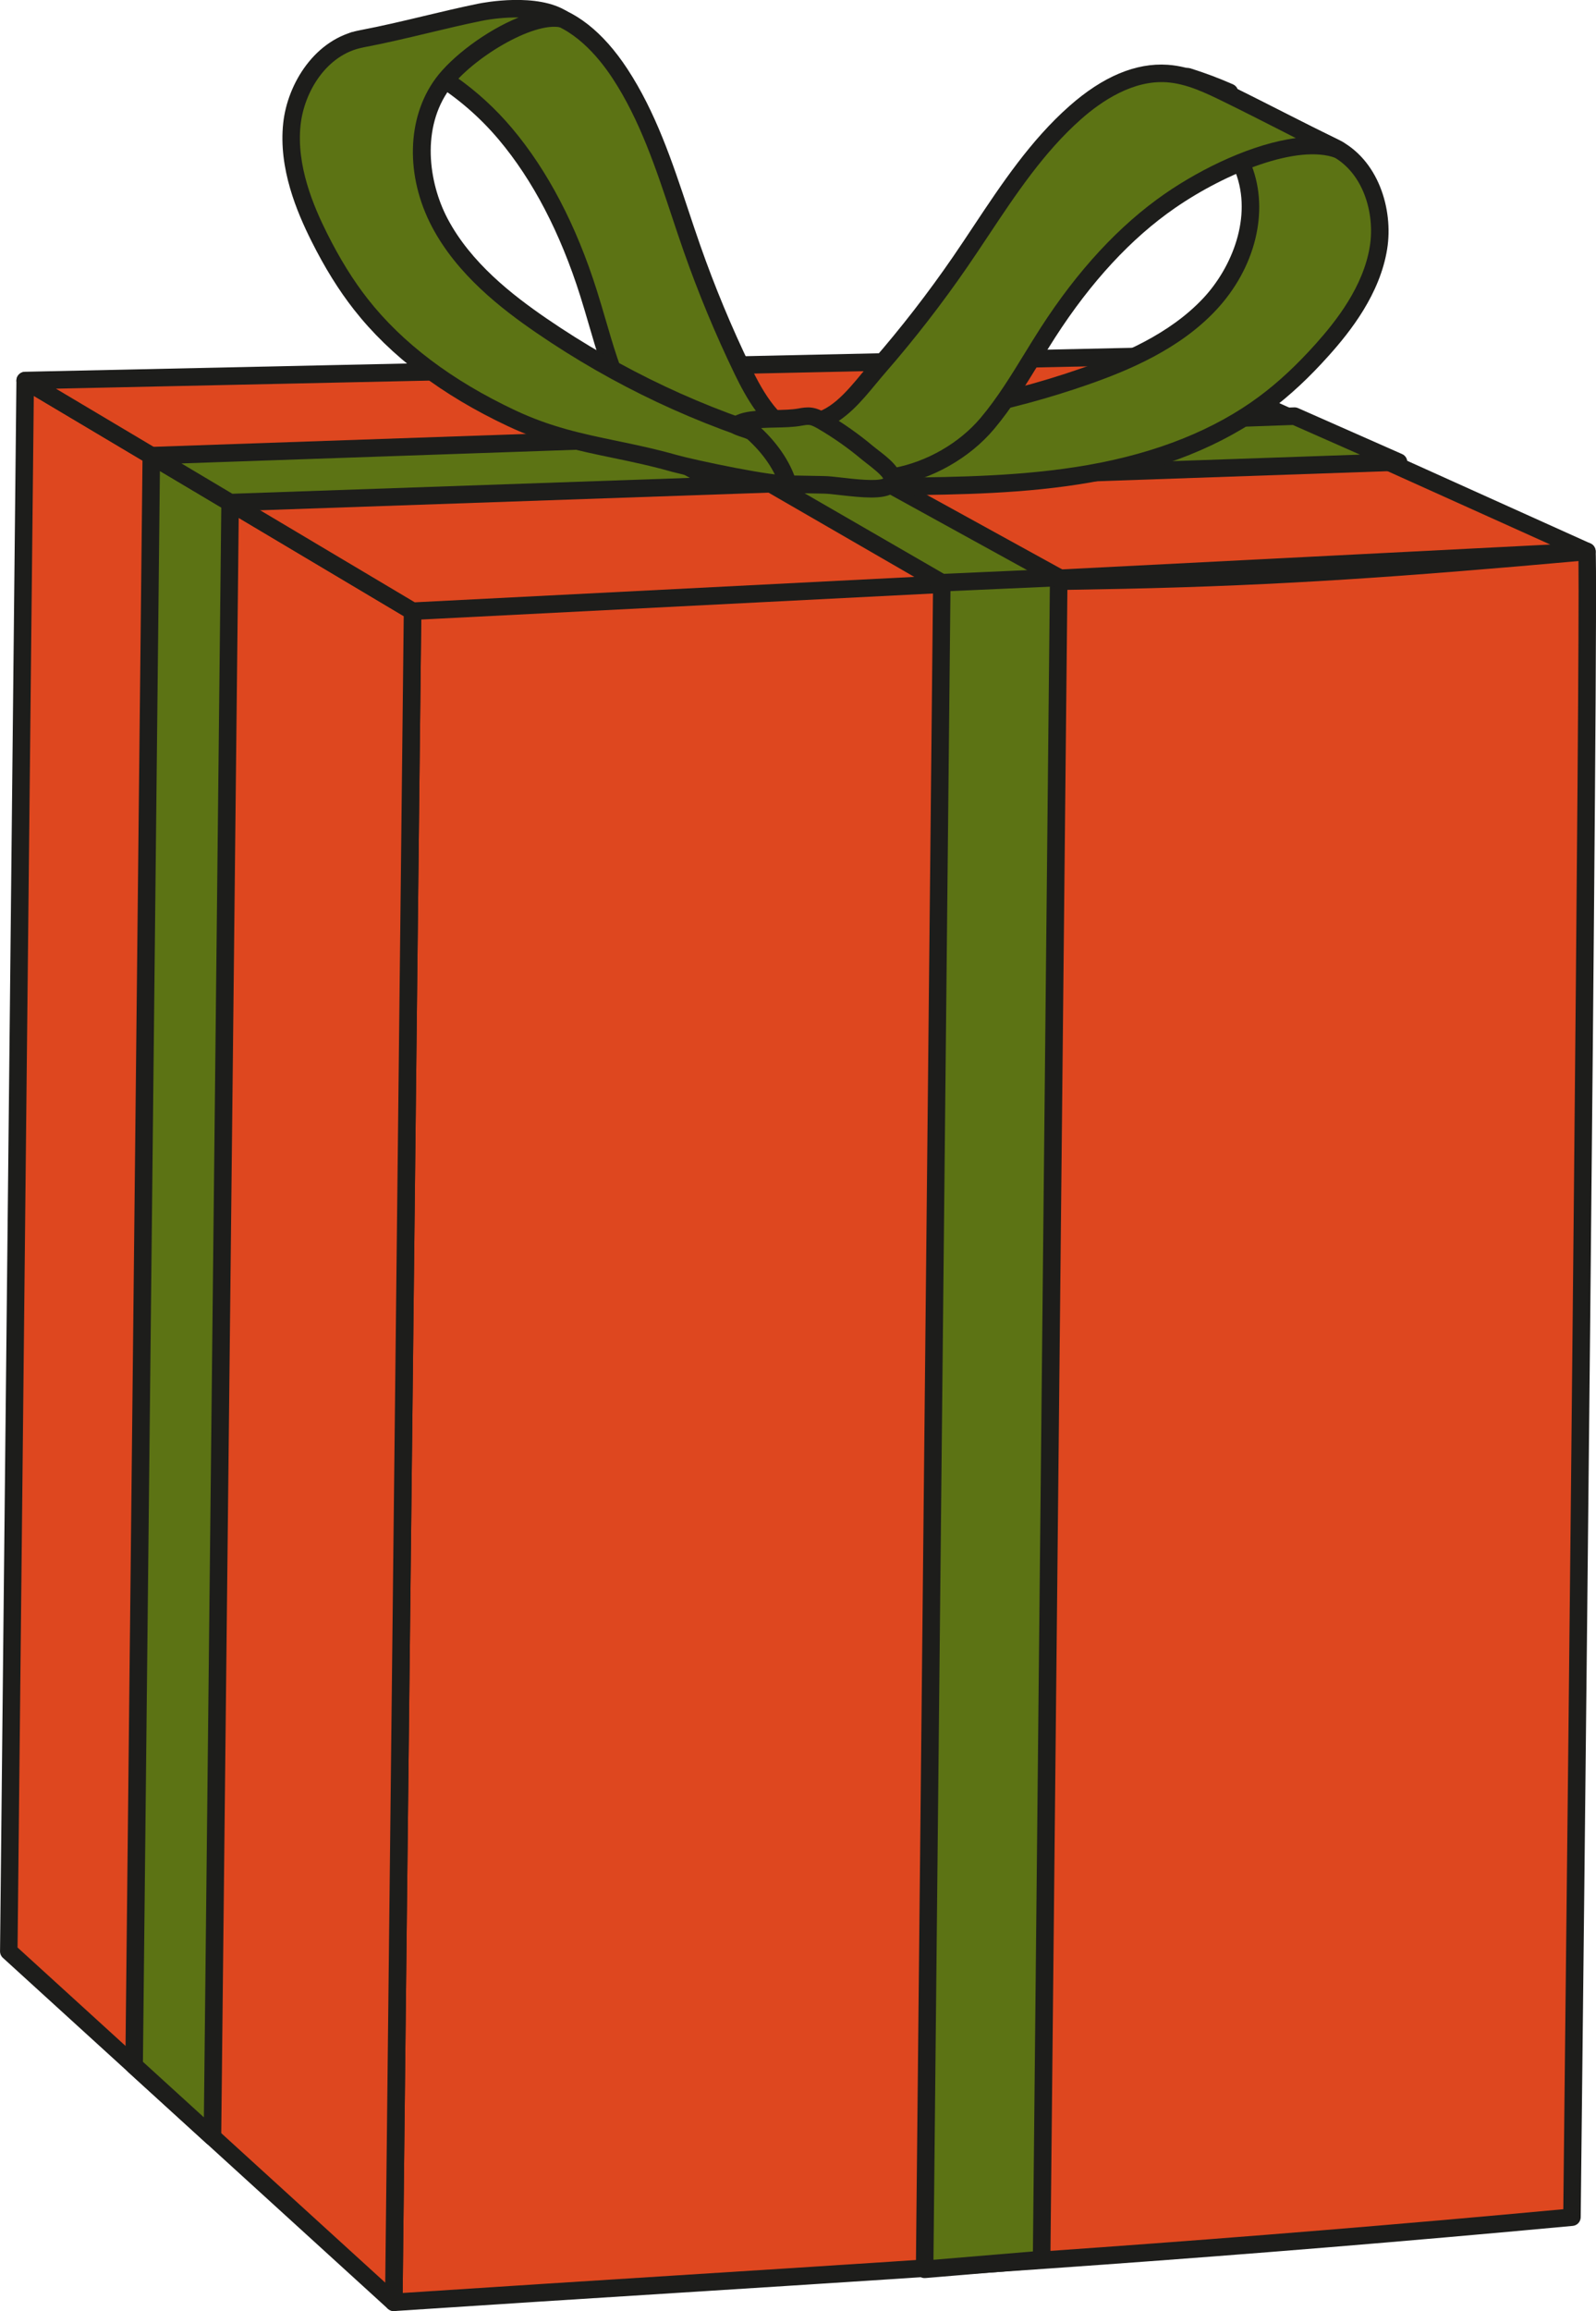
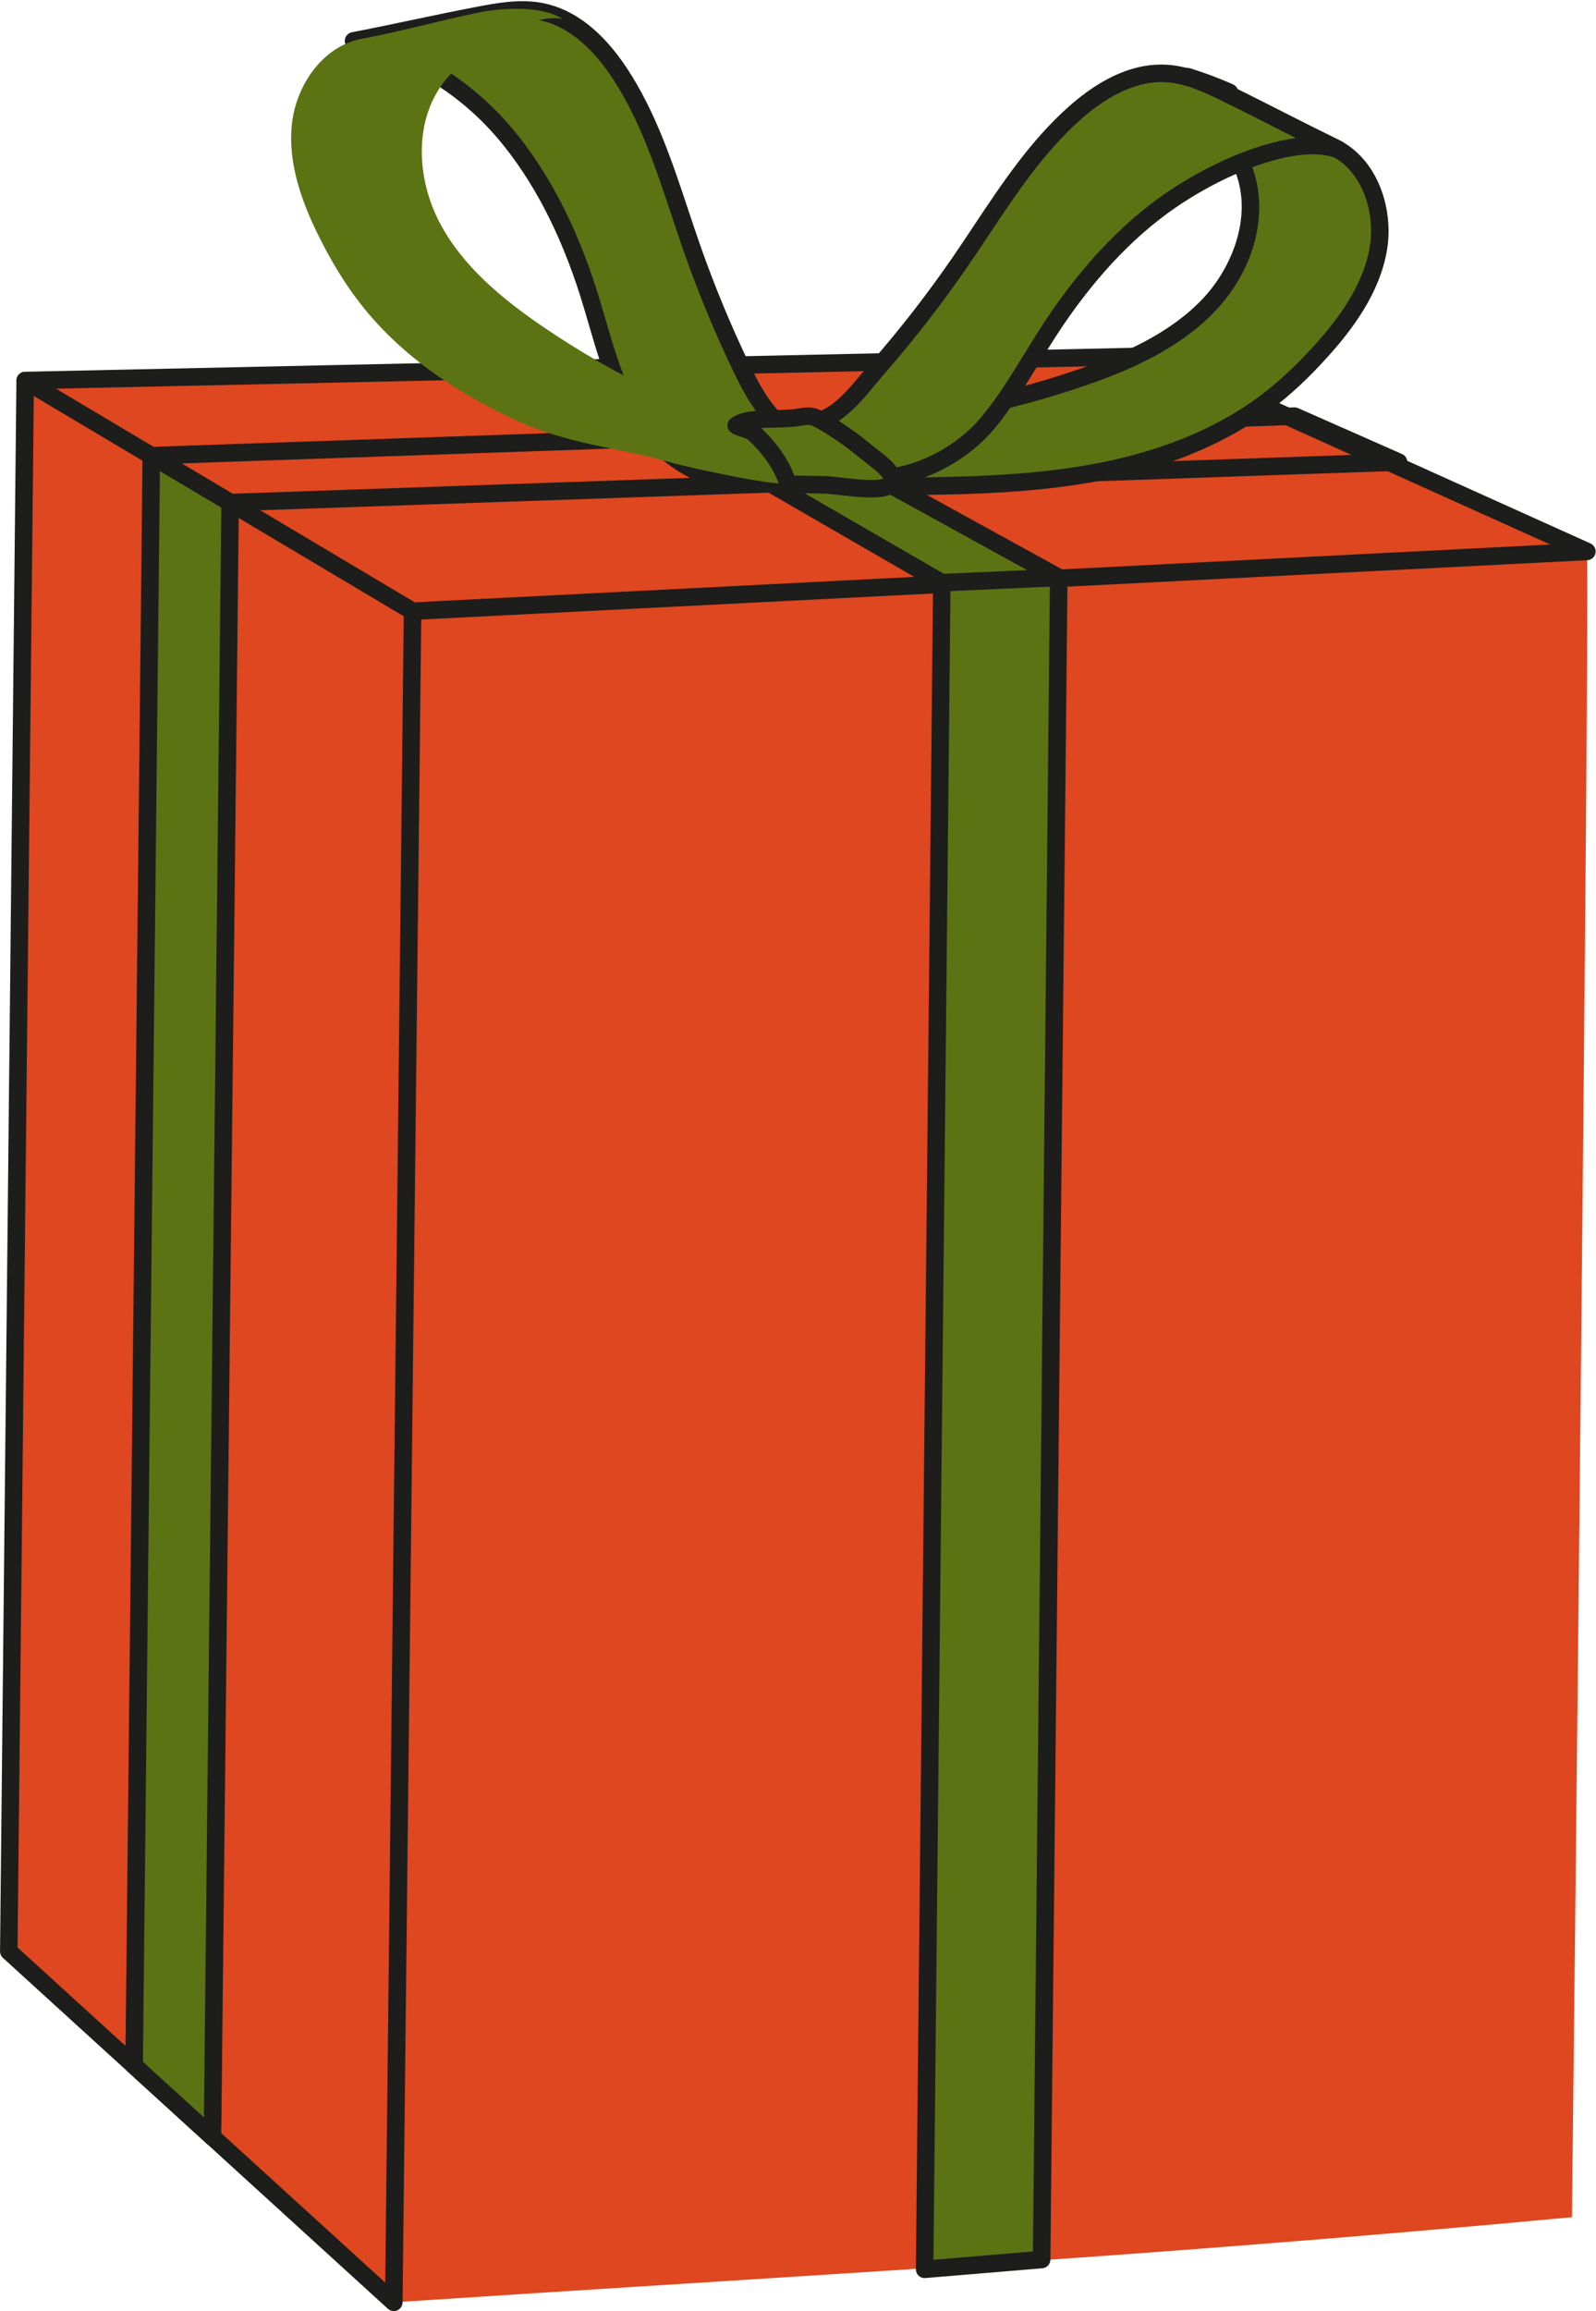
<svg xmlns="http://www.w3.org/2000/svg" id="Calque_2" data-name="Calque 2" viewBox="0 0 410.02 593.24">
  <defs>
    <style>
      .cls-1 {
        fill: #5c7314;
      }

      .cls-1, .cls-2, .cls-3 {
        stroke-width: 0px;
      }

      .cls-2 {
        fill: #1d1d1b;
      }

      .cls-3 {
        fill: #de471f;
      }
    </style>
  </defs>
  <g id="_ÎÓÈ_1" data-name="—ÎÓÈ_1">
    <g>
      <g>
        <g>
          <path class="cls-3" d="m101.17,590.99l4.82-434.09c67.03-8.37,115.41-6.57,182.94-8.01,42.89-.91,76.03-3.48,118.75-7.33.87,5.91-3.84,427.58-3.84,427.58-115.87,10.77-190.34,14.44-302.67,21.85Z" />
-           <path class="cls-2" d="m101.17,593.24c-.57,0-1.13-.22-1.55-.62-.45-.43-.71-1.03-.7-1.66l4.82-434.09c.01-1.13.85-2.07,1.97-2.21,51.52-6.43,91.87-6.87,138.59-7.38,14.18-.15,28.84-.31,44.58-.65,41-.87,73.31-3.25,118.6-7.32,1.19-.11,2.25.73,2.43,1.91.87,5.91-3.33,384.75-3.82,427.93-.01,1.15-.89,2.11-2.04,2.22-89.21,8.29-154.52,12.42-230.15,17.2-22.96,1.45-46.7,2.95-72.58,4.66-.05,0-.1,0-.15,0Zm7.05-434.35l-4.77,429.7c24.95-1.64,47.92-3.09,70.17-4.5,75.02-4.74,139.89-8.84,228-17,1.55-139.42,4.24-396.23,3.9-423.07-44.15,3.95-76.13,6.26-116.54,7.12-15.76.34-30.44.5-44.63.65-45.99.5-85.79.93-136.13,7.1Z" />
        </g>
        <g>
          <polygon class="cls-3" points="6.47 97.69 2.25 500.9 101.17 590.99 105.99 156.89 6.47 97.69" />
          <path class="cls-2" d="m101.17,593.24c-.55,0-1.09-.2-1.52-.59L.74,502.56c-.47-.43-.74-1.05-.73-1.69L4.22,97.67c0-.8.45-1.54,1.15-1.94.7-.39,1.56-.38,2.25.03l99.52,59.2c.69.41,1.11,1.16,1.1,1.96l-4.82,434.09c-.01.89-.54,1.68-1.35,2.04-.29.13-.59.19-.9.19ZM4.51,499.91l94.46,86.03,4.75-427.78L8.68,101.62l-4.17,398.29Z" />
        </g>
        <g>
          <polygon class="cls-3" points="407.68 141.56 296.4 91.42 6.47 97.69 105.99 156.89 407.68 141.56" />
          <path class="cls-2" d="m105.99,159.14c-.4,0-.8-.11-1.15-.32L5.32,99.62c-.86-.51-1.28-1.54-1.03-2.51.26-.97,1.12-1.65,2.13-1.68l289.93-6.27c.34,0,.67.06.97.2l111.28,50.14c.95.43,1.48,1.45,1.29,2.47-.19,1.02-1.06,1.78-2.1,1.83l-301.69,15.34s-.08,0-.11,0ZM14.37,99.77l92.19,54.84,291.71-14.83-102.33-46.1L14.37,99.77Z" />
        </g>
        <g>
          <polygon class="cls-1" points="54.57 548.55 59.11 129.01 38.87 116.96 34.45 530.22 54.57 548.55" />
          <path class="cls-2" d="m54.57,550.8c-.55,0-1.09-.2-1.52-.59l-20.12-18.33c-.47-.43-.74-1.05-.73-1.69l4.42-413.26c0-.8.45-1.54,1.15-1.94.7-.39,1.56-.38,2.25.03l20.25,12.04c.69.41,1.11,1.16,1.1,1.96l-4.54,419.54c0,.89-.54,1.68-1.35,2.04-.29.13-.59.19-.9.19Zm-17.86-21.56l15.67,14.27,4.47-413.23-15.77-9.38-4.36,408.35Z" />
        </g>
        <g>
-           <polygon class="cls-1" points="359.29 118.6 59.11 129.01 38.87 116.96 332.58 106.82 359.29 118.6" />
          <path class="cls-2" d="m59.11,131.26c-.4,0-.8-.11-1.15-.32l-20.25-12.04c-.86-.51-1.28-1.53-1.03-2.49.25-.97,1.1-1.66,2.1-1.69l293.71-10.15c.34-.01.68.05.99.19l26.72,11.79c.96.42,1.5,1.45,1.3,2.48-.2,1.03-1.08,1.79-2.13,1.82l-300.18,10.4s-.05,0-.08,0Zm-12.51-12.31l13.09,7.79,289.7-10.04-17.25-7.61-285.54,9.87Z" />
        </g>
        <g>
          <polygon class="cls-1" points="237.54 582.52 241.96 149.58 146.73 94.57 173.6 94.1 271.99 148.24 267.59 580.01 237.54 582.52" />
          <path class="cls-2" d="m237.54,584.77c-.57,0-1.11-.21-1.53-.6-.46-.43-.72-1.04-.72-1.67l4.41-431.63-94.09-54.35c-.88-.51-1.31-1.53-1.05-2.51s1.13-1.67,2.14-1.69l26.87-.46c.39,0,.78.09,1.12.28l98.39,54.13c.73.4,1.17,1.17,1.17,1.99l-4.4,431.77c-.01,1.16-.91,2.12-2.06,2.22l-30.05,2.51c-.06,0-.13,0-.19,0ZM154.88,96.68l88.2,50.95c.7.41,1.13,1.16,1.12,1.97l-4.39,430.47,25.55-2.14,4.36-428.37-96.68-53.2-18.15.31Z" />
        </g>
-         <path class="cls-2" d="m315.85,25.96c-.3,0-.61-.06-.9-.19-3.4-1.49-6.92-2.82-10.46-3.93-1.19-.37-1.85-1.63-1.47-2.82.37-1.19,1.63-1.85,2.82-1.47,3.7,1.16,7.38,2.54,10.92,4.1,1.14.5,1.65,1.83,1.15,2.97-.37.84-1.2,1.34-2.06,1.34Z" />
+         <path class="cls-2" d="m315.85,25.96c-.3,0-.61-.06-.9-.19-3.4-1.49-6.92-2.82-10.46-3.93-1.19-.37-1.85-1.63-1.47-2.82.37-1.19,1.63-1.85,2.82-1.47,3.7,1.16,7.38,2.54,10.92,4.1,1.14.5,1.65,1.83,1.15,2.97-.37.84-1.2,1.34-2.06,1.34" />
        <g>
          <g>
            <path class="cls-1" d="m342.64,37.75c9.08,4.41,13.1,15.84,11.51,25.8-1.59,9.97-7.67,18.63-14.4,26.15-4.52,5.05-9.42,9.79-14.86,13.83-13.09,9.74-28.95,15.23-45.03,18.05-16.07,2.82-32.47,3.1-48.78,3.28-3.01.03-4.05-3.54-6.14-5.7-4.42-4.56-9.88-8.11-15.84-10.3,23.63-.31,47.21-4.45,69.53-12.22,11.84-4.12,23.67-9.48,32.21-18.65s13.16-22.9,8.66-34.6c-3.55-9.23-11.88-15.62-19.82-21.51,4.25-3.5,9.96-.65,14.87,1.83,9.37,4.73,18.65,9.45,28.09,14.04Z" />
            <path class="cls-2" d="m231.03,127.12c-3.23,0-4.95-2.54-6.21-4.4-.51-.75-.98-1.45-1.5-1.99-4.18-4.31-9.36-7.68-15-9.76-1.02-.37-1.62-1.42-1.44-2.49.18-1.07,1.1-1.86,2.19-1.87,23.48-.31,46.64-4.38,68.82-12.09,9.97-3.47,22.54-8.65,31.31-18.06,7.26-7.79,12.61-20.79,8.2-32.26-3.43-8.91-12.09-15.34-19.06-20.51-.56-.41-.89-1.06-.91-1.75-.02-.69.29-1.35.82-1.79,5.41-4.45,12.29-.97,17.32,1.56l3.73,1.89c7.94,4.01,16.16,8.17,24.33,12.14h0c10.51,5.11,14.36,18.04,12.74,28.18-1.85,11.56-9.41,21.12-14.94,27.3-5.09,5.7-10.06,10.32-15.19,14.14-12.13,9.02-27.6,15.23-45.98,18.46-16.8,2.95-33.98,3.14-49.15,3.32-.02,0-.05,0-.07,0Zm-12.89-16.3c3.06,1.92,5.9,4.2,8.41,6.79.79.82,1.43,1.76,2,2.59,1.12,1.65,1.75,2.4,2.5,2.42,14.99-.17,31.99-.37,48.42-3.25,17.68-3.1,32.51-9.03,44.07-17.63,4.88-3.63,9.64-8.06,14.53-13.53,5.15-5.76,12.19-14.62,13.85-25.01,1.36-8.5-1.73-19.27-10.27-23.42h0c-8.2-3.98-16.43-8.14-24.39-12.17l-3.73-1.88c-3.59-1.81-6.71-3.24-9.26-3.21,6.7,5.09,13.98,11.38,17.32,20.07,4.49,11.68.92,26.18-9.11,36.94-9.44,10.13-22.66,15.61-33.12,19.25-19.79,6.88-40.35,10.92-61.22,12.04Z" />
          </g>
          <g>
            <path class="cls-1" d="m229.38,122.45c-8.91-3.27-15.87-6.87-22.29-13.87,8.11-.23,13.43-8.39,18.75-14.51,7.42-8.53,14.36-17.48,20.78-26.79,9.18-13.34,17.46-27.63,29.59-38.36,6.59-5.82,14.86-10.64,23.63-10.05,5.51.37,10.63,2.84,15.6,5.27,9.77,4.77,18.69,9.51,28.47,14.29-11.01-4.08-30.59,4.32-43.33,13.13-12.74,8.8-22.99,20.83-31.38,33.85-5.06,7.85-9.52,16.15-15.54,23.29-6.02,7.14-15.06,12.18-24.27,13.74Z" />
            <path class="cls-2" d="m229.38,124.7c-.26,0-.53-.05-.78-.14-8.96-3.29-16.33-7.01-23.17-14.46-.6-.65-.76-1.59-.41-2.4s1.13-1.35,2.01-1.37c5.84-.16,10.31-5.56,14.62-10.77.84-1.01,1.67-2.01,2.5-2.97,7.34-8.43,14.28-17.38,20.62-26.59,1.81-2.63,3.62-5.35,5.37-7.99,7.19-10.81,14.63-21.99,24.58-30.78,8.59-7.59,17.09-11.16,25.27-10.6,6.03.41,11.56,3.11,16.43,5.49,4.9,2.4,9.66,4.82,14.26,7.16,4.59,2.34,9.33,4.75,14.2,7.13,1.08.53,1.55,1.81,1.08,2.91s-1.73,1.64-2.85,1.22c-9.67-3.59-28.08,3.76-41.27,12.87-11.2,7.73-21.55,18.91-30.77,33.22-1.39,2.15-2.76,4.39-4.08,6.55-3.52,5.74-7.17,11.68-11.63,16.98-6.26,7.43-15.84,12.85-25.62,14.51-.12.02-.25.03-.38.03Zm-17.7-14.72c5.29,4.79,11.09,7.62,17.9,10.15,8.56-1.6,16.87-6.38,22.35-12.87,4.25-5.04,7.8-10.83,11.24-16.43,1.34-2.18,2.72-4.43,4.14-6.63,9.54-14.81,20.3-26.41,31.99-34.49,9.76-6.74,22.73-12.85,33.6-14.26-1.43-.72-2.84-1.44-4.24-2.16-4.59-2.33-9.33-4.75-14.2-7.13-4.72-2.31-9.61-4.69-14.76-5.04-8.65-.59-16.73,4.83-21.99,9.49-9.51,8.4-16.78,19.33-23.81,29.9-1.76,2.65-3.58,5.38-5.41,8.04-6.44,9.35-13.48,18.43-20.93,26.99-.81.92-1.61,1.9-2.43,2.88-3.76,4.54-7.92,9.57-13.44,11.54Z" />
          </g>
        </g>
        <g>
          <g>
            <path class="cls-1" d="m179.89,121.47c9.46-.81,18.71-3.92,26.74-8.99-7.76-2.35-12.35-10.16-15.88-17.46-4.92-10.18-9.27-20.64-13-31.31-5.36-15.28-9.58-31.25-18.47-44.78-4.83-7.35-11.54-14.17-20.16-15.9-5.42-1.09-11.01-.05-16.43.98-10.69,2.04-21.17,4.45-31.86,6.49,15.13,3.31,29.02,12.03,39,23.87,9.98,11.84,16.71,26.14,21.38,40.91,2.82,8.91,4.94,18.08,8.88,26.56,3.93,8.47,11.33,15.71,19.81,19.64Z" />
            <path class="cls-2" d="m179.89,123.72c-.33,0-.65-.07-.95-.21-9-4.17-16.81-11.92-20.9-20.73-2.92-6.28-4.87-12.97-6.76-19.44-.71-2.43-1.45-4.95-2.22-7.39-5.13-16.23-12.18-29.73-20.95-40.14-9.91-11.75-23.31-19.96-37.76-23.12-1.04-.23-1.78-1.16-1.77-2.23s.78-1.98,1.83-2.18c5.32-1.02,10.69-2.14,15.89-3.24,5.21-1.1,10.61-2.23,15.97-3.25,5.33-1.02,11.37-2.17,17.3-.98,8.04,1.61,15.31,7.29,21.6,16.87,7.29,11.1,11.53,23.84,15.63,36.16,1,3,2.03,6.1,3.09,9.12,3.7,10.55,8.04,21.01,12.91,31.07,3.5,7.24,7.68,14.22,14.51,16.29.84.26,1.46.98,1.58,1.85.12.87-.28,1.73-1.03,2.2-8.34,5.25-17.93,8.48-27.75,9.32-.06,0-.13,0-.19,0ZM100.27,10.9c11.93,4.36,22.81,11.97,31.27,22.01,9.15,10.86,16.49,24.88,21.8,41.68.79,2.49,1.53,5.03,2.25,7.48,1.84,6.31,3.75,12.83,6.53,18.8,3.57,7.7,10.34,14.5,18.17,18.29,7.47-.72,14.79-2.93,21.42-6.44-6-3.63-9.91-10.36-12.99-16.73-4.94-10.22-9.35-20.83-13.1-31.55-1.07-3.05-2.11-6.17-3.11-9.19-4.01-12.05-8.15-24.5-15.12-35.11-3.85-5.87-10.23-13.23-18.72-14.93-5.06-1.02-10.4,0-15.57.99-5.32,1.02-10.69,2.14-15.89,3.24-2.29.48-4.61.97-6.95,1.45Z" />
          </g>
          <g>
            <path class="cls-1" d="m92.87,9.98c-9.92,1.87-16.8,11.84-17.88,21.87-1.08,10.03,2.51,19.99,7.02,29.02,3.03,6.06,6.52,11.92,10.7,17.25,10.07,12.84,23.93,22.3,38.7,29.24,14.77,6.94,26.3,7.16,41.99,11.63,2.89.82,28.08,6.52,30.66,4.99,5.46-3.24,2.57-8.57-1.04-10.29-22.72-6.51-44.38-16.7-63.88-30.06-10.34-7.08-20.34-15.37-26.18-26.46-5.83-11.09-6.68-25.56.74-35.66,5.85-7.97,22.38-18.5,30.79-16.65-5.56-3.59-15.93-2.77-21.32-1.67-10.28,2.1-20.01,4.85-30.32,6.79Z" />
-             <path class="cls-2" d="m202.15,126.4c-8.45,0-29.13-5.18-29.36-5.25-5.55-1.58-10.59-2.63-15.47-3.64-8.82-1.83-17.16-3.56-26.86-8.12-16.89-7.94-30.18-18-39.51-29.89-3.95-5.03-7.53-10.8-10.95-17.63-3.71-7.42-8.5-18.63-7.24-30.27,1.1-10.21,8.22-21.67,19.7-23.84h0c5.6-1.06,11.14-2.38,16.5-3.66,4.47-1.07,9.1-2.17,13.78-3.13,1.55-.32,15.35-2.95,22.99,1.98.91.59,1.28,1.75.86,2.76-.42,1.01-1.5,1.57-2.56,1.33-7.04-1.55-22.74,7.94-28.5,15.78-7.27,9.91-5.52,23.85-.56,33.28,5.99,11.38,16.75,19.69,25.46,25.66,19.38,13.27,40.65,23.28,63.22,29.75.12.03.24.08.35.13,2.55,1.22,5.19,4.01,5.34,7.49.07,1.57-.37,4.54-4.13,6.77-.57.34-1.65.49-3.06.49ZM93.28,12.19c-9.33,1.76-15.14,11.34-16.06,19.9-1.13,10.46,3.34,20.86,6.79,27.77,3.28,6.56,6.7,12.08,10.46,16.87,8.89,11.34,21.64,20.96,37.89,28.6,9.23,4.34,17.31,6.01,25.86,7.79,4.95,1.03,10.08,2.09,15.79,3.71,4.11,1.17,25.69,5.79,29.05,5.13,1.23-.76,1.82-1.64,1.78-2.61-.06-1.27-1.2-2.81-2.64-3.56-22.97-6.6-44.61-16.8-64.33-30.31-9.14-6.26-20.45-15.02-26.9-27.27-6.85-13.02-6.49-27.95.92-38.04,4.08-5.56,12.98-12.32,21.34-15.68-3.27-.05-6.69.3-9.6.89-4.61.94-9.2,2.04-13.64,3.1-5.41,1.29-11.01,2.63-16.71,3.7h0Zm109.87,109.74h0,0ZM92.87,9.98h.01-.01Z" />
          </g>
        </g>
        <g>
          <path class="cls-1" d="m193.5,111.05c-.82-.74-3.46-1.24-4.37-1.85,3.01-2.38,11.45-1.25,16.25-2.11.95-.17,1.91-.35,2.87-.23,1.13.15,2.15.71,3.13,1.29,4.06,2.37,7.92,5.1,11.52,8.12,2.2,1.85,9.06,6.24,5.3,8.45-3.06,1.79-12.83-.19-16.46-.26-3.09-.06-6.19-.12-9.28-.17-1.52-5.12-5.08-9.74-8.95-13.23Z" />
          <path class="cls-2" d="m223.82,127.71c-2.29,0-5-.28-8.01-.62-1.64-.19-3.19-.37-4.12-.38l-9.28-.17c-.98-.02-1.83-.67-2.11-1.61-1.23-4.14-4.17-8.46-8.26-12.17-.27-.17-1.14-.46-1.66-.63-.94-.31-1.83-.61-2.5-1.06-.6-.4-.96-1.06-.99-1.78-.03-.72.29-1.4.85-1.85,2.51-1.98,6.8-2.08,11.34-2.18,2.23-.05,4.33-.1,5.9-.38,1.09-.2,2.28-.41,3.56-.24,1.52.2,2.8.89,3.97,1.57,4.15,2.43,8.13,5.23,11.83,8.34.31.26.71.57,1.17.92,2.78,2.14,6.23,4.8,6.03,7.88-.05.78-.4,2.26-2.21,3.31-1.32.77-3.2,1.05-5.5,1.05Zm-19.75-5.65l7.62.14c1.23.02,2.81.2,4.64.41,3.12.36,8.87,1.02,10.59.23-.64-1.1-3.15-3.04-4.16-3.81-.51-.39-.97-.75-1.32-1.04-3.5-2.94-7.27-5.6-11.21-7.9-.81-.47-1.6-.91-2.29-1-.59-.08-1.33.06-2.12.2-1.97.36-4.25.41-6.65.46-1.16.03-2.42.05-3.63.13,3.95,3.69,6.92,7.94,8.52,12.18Zm-12.02-9.29h.01-.01Zm-.06-.05h0s0,0,0,0c0,0,0,0,0,0Z" />
        </g>
      </g>
      <path class="cls-2" d="m241.96,151.83c-1.2,0-2.19-.94-2.25-2.15-.06-1.24.91-2.29,2.15-2.35l30.03-1.34c1.25-.05,2.29.91,2.35,2.15.06,1.24-.91,2.29-2.15,2.35l-30.03,1.34s-.07,0-.1,0Z" />
    </g>
  </g>
</svg>